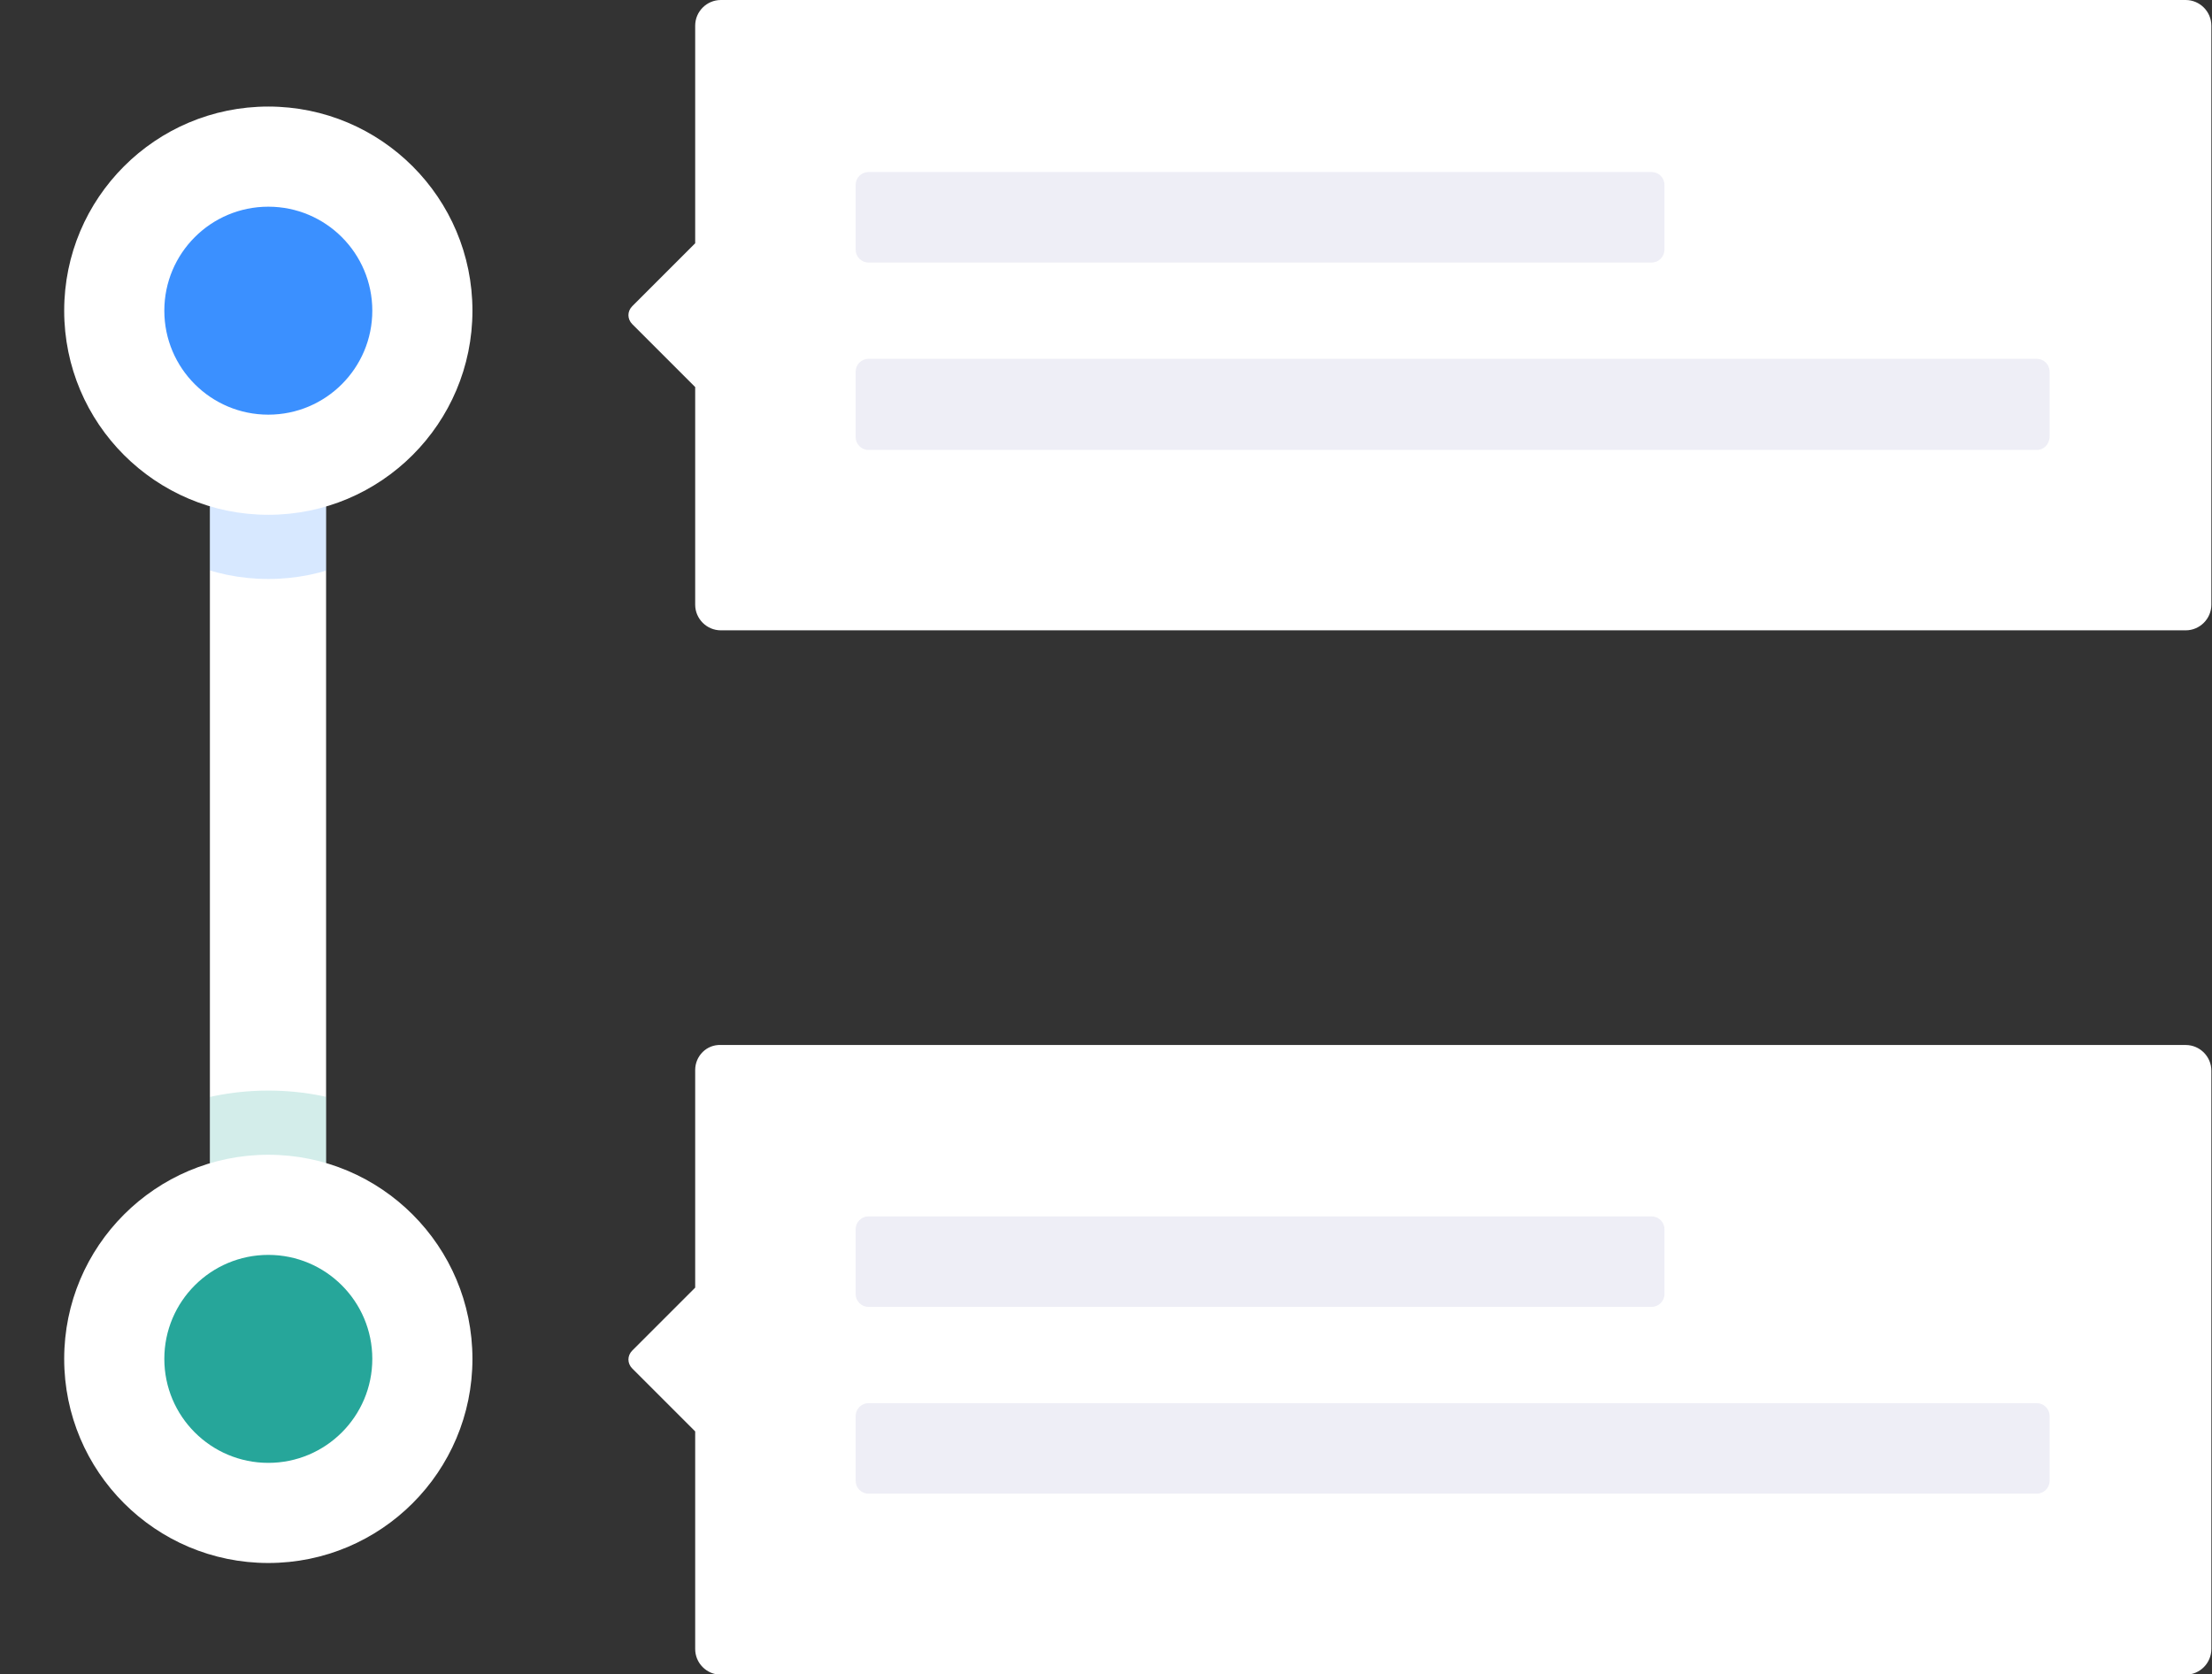
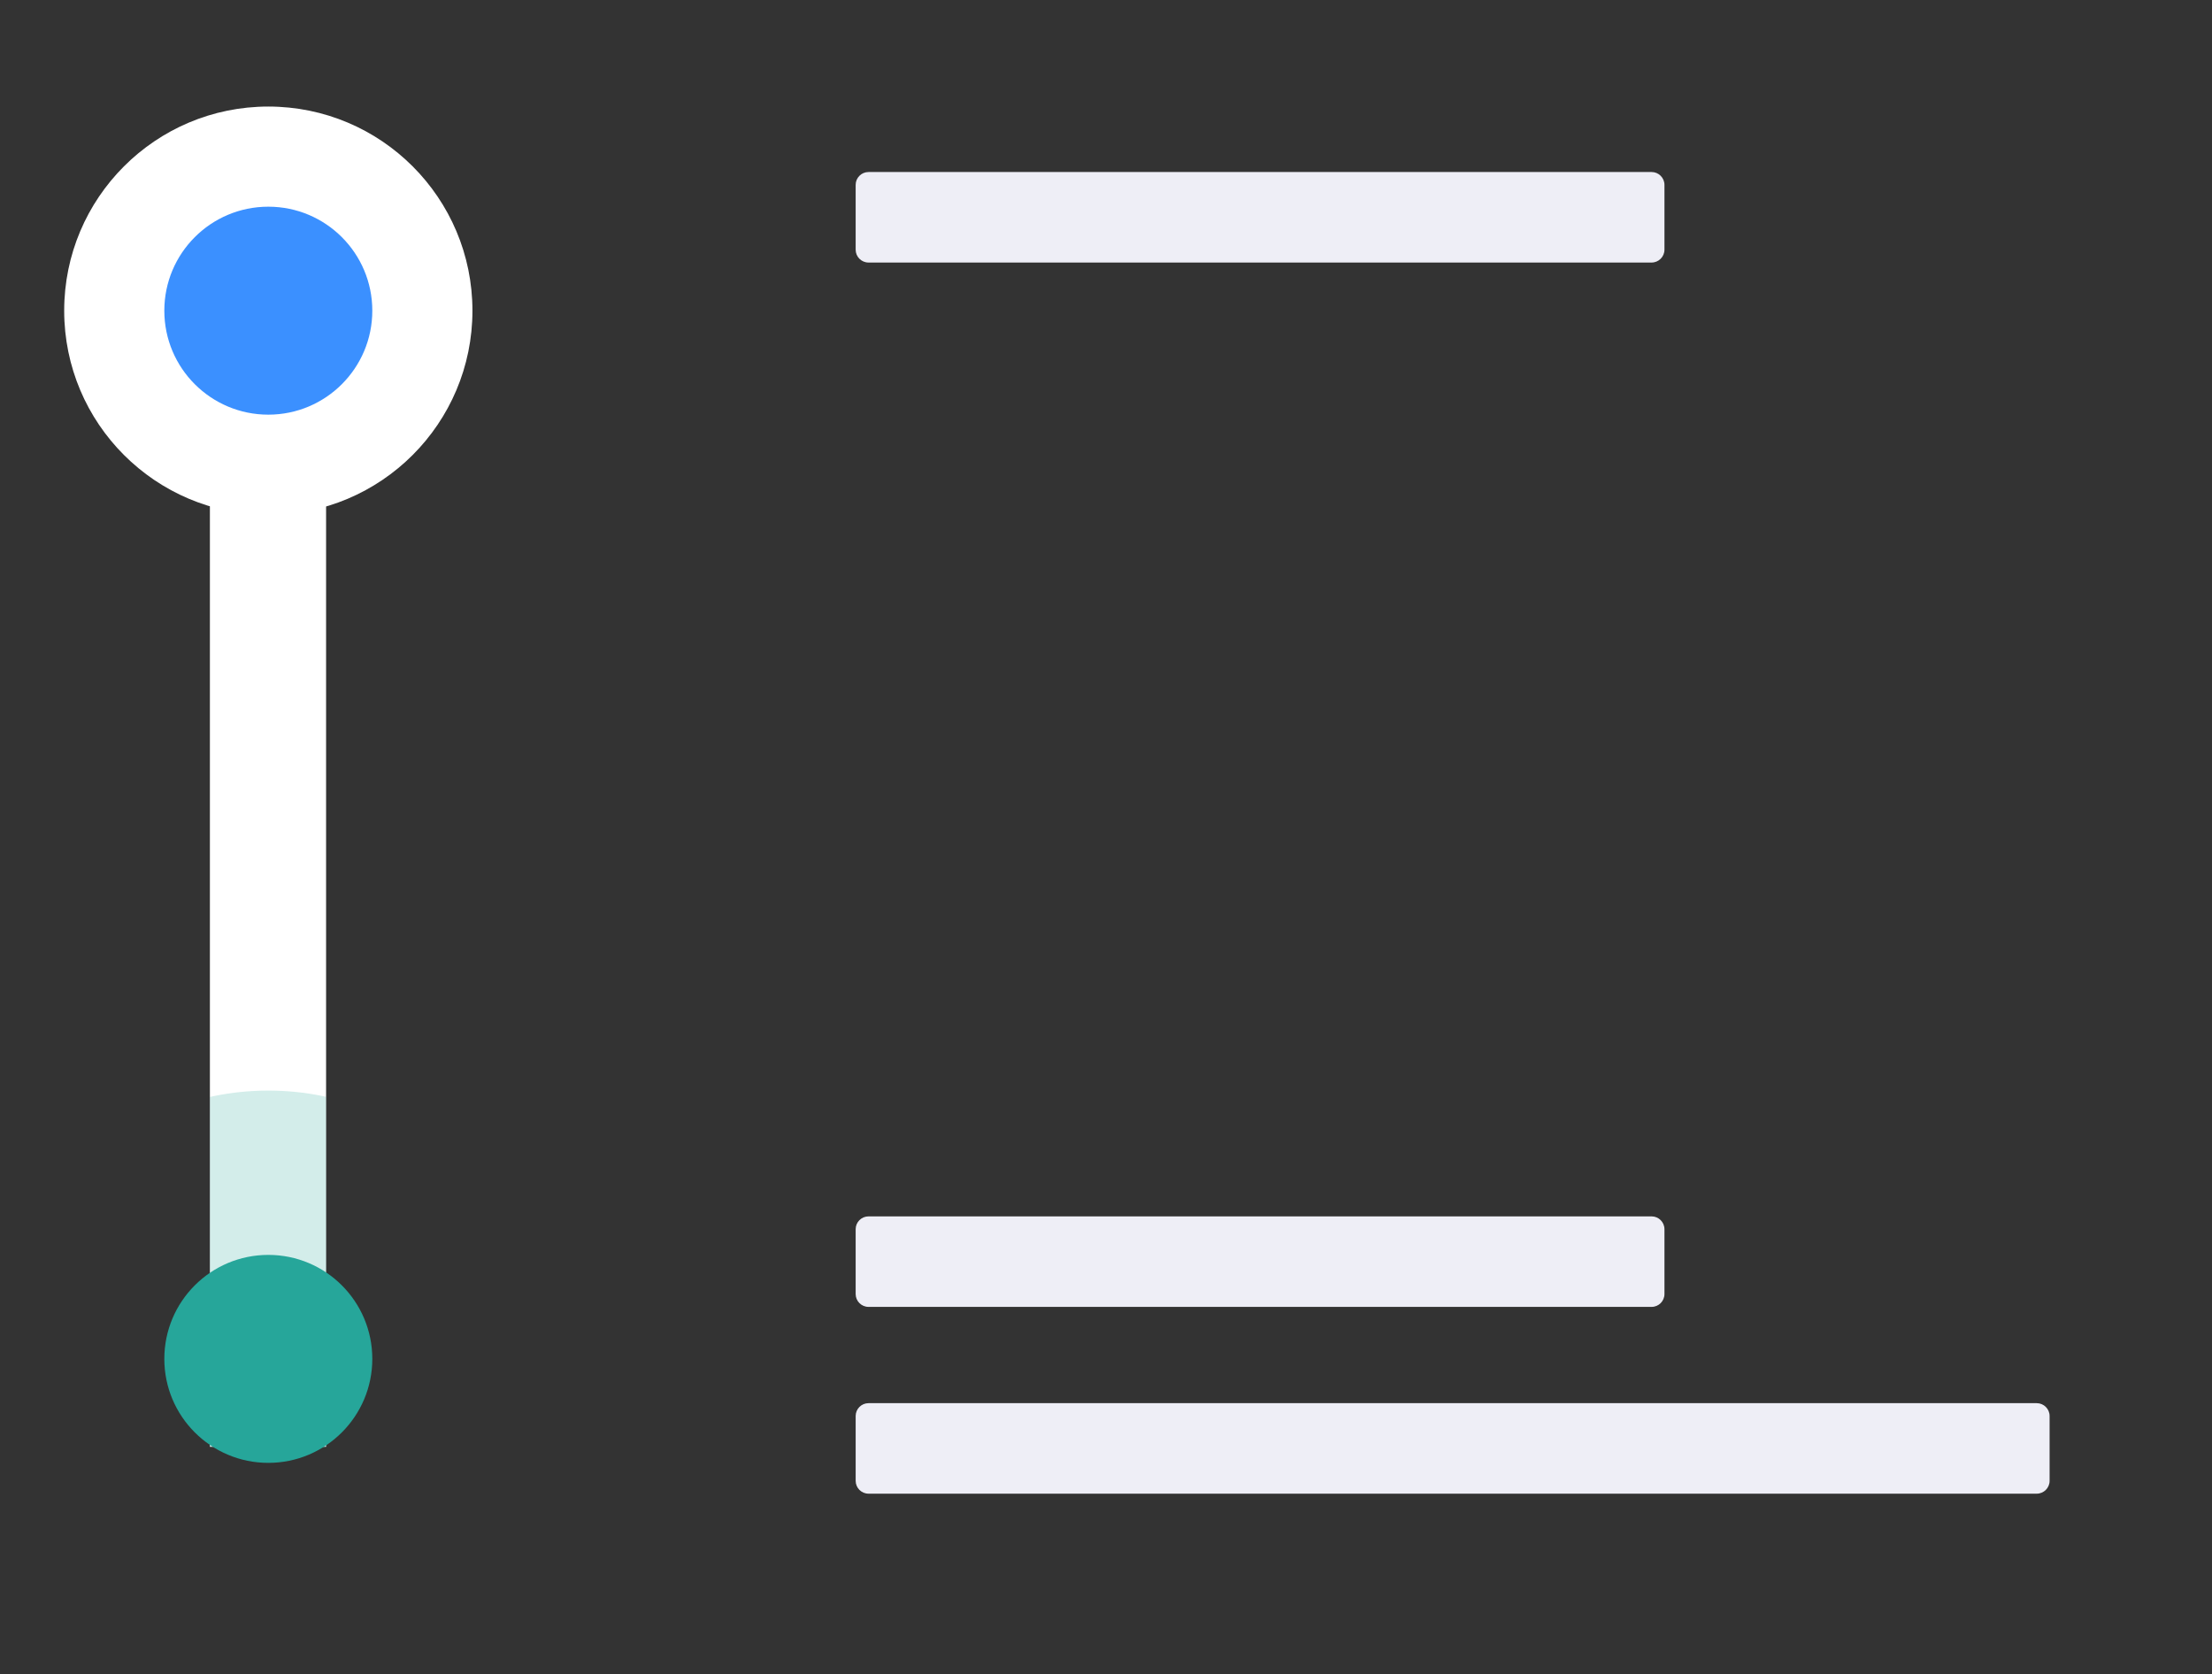
<svg xmlns="http://www.w3.org/2000/svg" xmlns:xlink="http://www.w3.org/1999/xlink" version="1.1" id="Layer_1" x="0px" y="0px" viewBox="0 0 344.6 260.8" style="enable-background:new 0 0 344.6 260.8;" xml:space="preserve">
  <rect x="0" y="0" width="344.6" height="260.8" fill="#333333" stroke="none" />
  <style type="text/css"> .st0{fill:#FFFFFF;} .st1{opacity:0.2;clip-path:url(#SVGID_00000145034503011104527360000013336677200015879351_);fill:#26A69A;} .st2{opacity:0.2;clip-path:url(#SVGID_00000145034503011104527360000013336677200015879351_);fill:#3B90FF;} .st3{fill:#3B90FF;} .st4{fill:#26A69A;} .st5{fill:#EEEEF6;} </style>
  <g>
    <rect x="32.7" y="45.6" class="st0" width="18.1" height="179.8" />
    <g>
      <defs>
        <rect id="SVGID_1_" x="32.7" y="45.6" width="18.1" height="179.8" />
      </defs>
      <clipPath id="SVGID_00000097477549878305359420000007700621112258772664_">
        <use xlink:href="#SVGID_1_" style="overflow:visible;" />
      </clipPath>
      <circle style="opacity:0.2;clip-path:url(#SVGID_00000097477549878305359420000007700621112258772664_);fill:#26A69A;" cx="41.8" cy="211.7" r="41.8" />
-       <circle style="opacity:0.2;clip-path:url(#SVGID_00000097477549878305359420000007700621112258772664_);fill:#3B90FF;" cx="41.8" cy="58.4" r="31.8" />
    </g>
    <g>
      <circle class="st0" cx="41.8" cy="48.4" r="31.8" />
      <circle class="st3" cx="41.8" cy="48.4" r="16.2" />
    </g>
    <g>
-       <circle class="st0" cx="41.8" cy="211.7" r="31.8" />
      <circle class="st4" cx="41.8" cy="211.7" r="16.2" />
    </g>
    <g>
-       <path class="st0" d="M108.3,4v33.9l-9.8,9.8c-0.8,0.8-0.8,2,0,2.8l9.8,9.8v33.9c0,2.2,1.8,4,4,4h228.2c2.2,0,4-1.8,4-4V4 c0-2.2-1.8-4-4-4H112.3C110.1,0,108.3,1.8,108.3,4z" />
      <g>
        <path class="st5" d="M257.3,40.9h-122c-1.1,0-2-0.9-2-2V28.8c0-1.1,0.9-2,2-2h122c1.1,0,2,0.9,2,2v10.1 C259.3,40,258.4,40.9,257.3,40.9z" />
-         <path class="st5" d="M317.3,70.1h-182c-1.1,0-2-0.9-2-2V57.9c0-1.1,0.9-2,2-2h182c1.1,0,2,0.9,2,2v10.1 C319.3,69.2,318.4,70.1,317.3,70.1z" />
      </g>
    </g>
    <g>
-       <path class="st0" d="M108.3,166.7v33.9l-9.8,9.8c-0.8,0.8-0.8,2,0,2.8l9.8,9.8v33.9c0,2.2,1.8,4,4,4h228.2c2.2,0,4-1.8,4-4v-90.1 c0-2.2-1.8-4-4-4H112.3C110.1,162.7,108.3,164.5,108.3,166.7z" />
      <g>
        <path class="st5" d="M257.3,203.6h-122c-1.1,0-2-0.9-2-2v-10.1c0-1.1,0.9-2,2-2h122c1.1,0,2,0.9,2,2v10.1 C259.3,202.7,258.4,203.6,257.3,203.6z" />
        <path class="st5" d="M317.3,232.7h-182c-1.1,0-2-0.9-2-2v-10.1c0-1.1,0.9-2,2-2h182c1.1,0,2,0.9,2,2v10.1 C319.3,231.8,318.4,232.7,317.3,232.7z" />
      </g>
    </g>
  </g>
</svg>